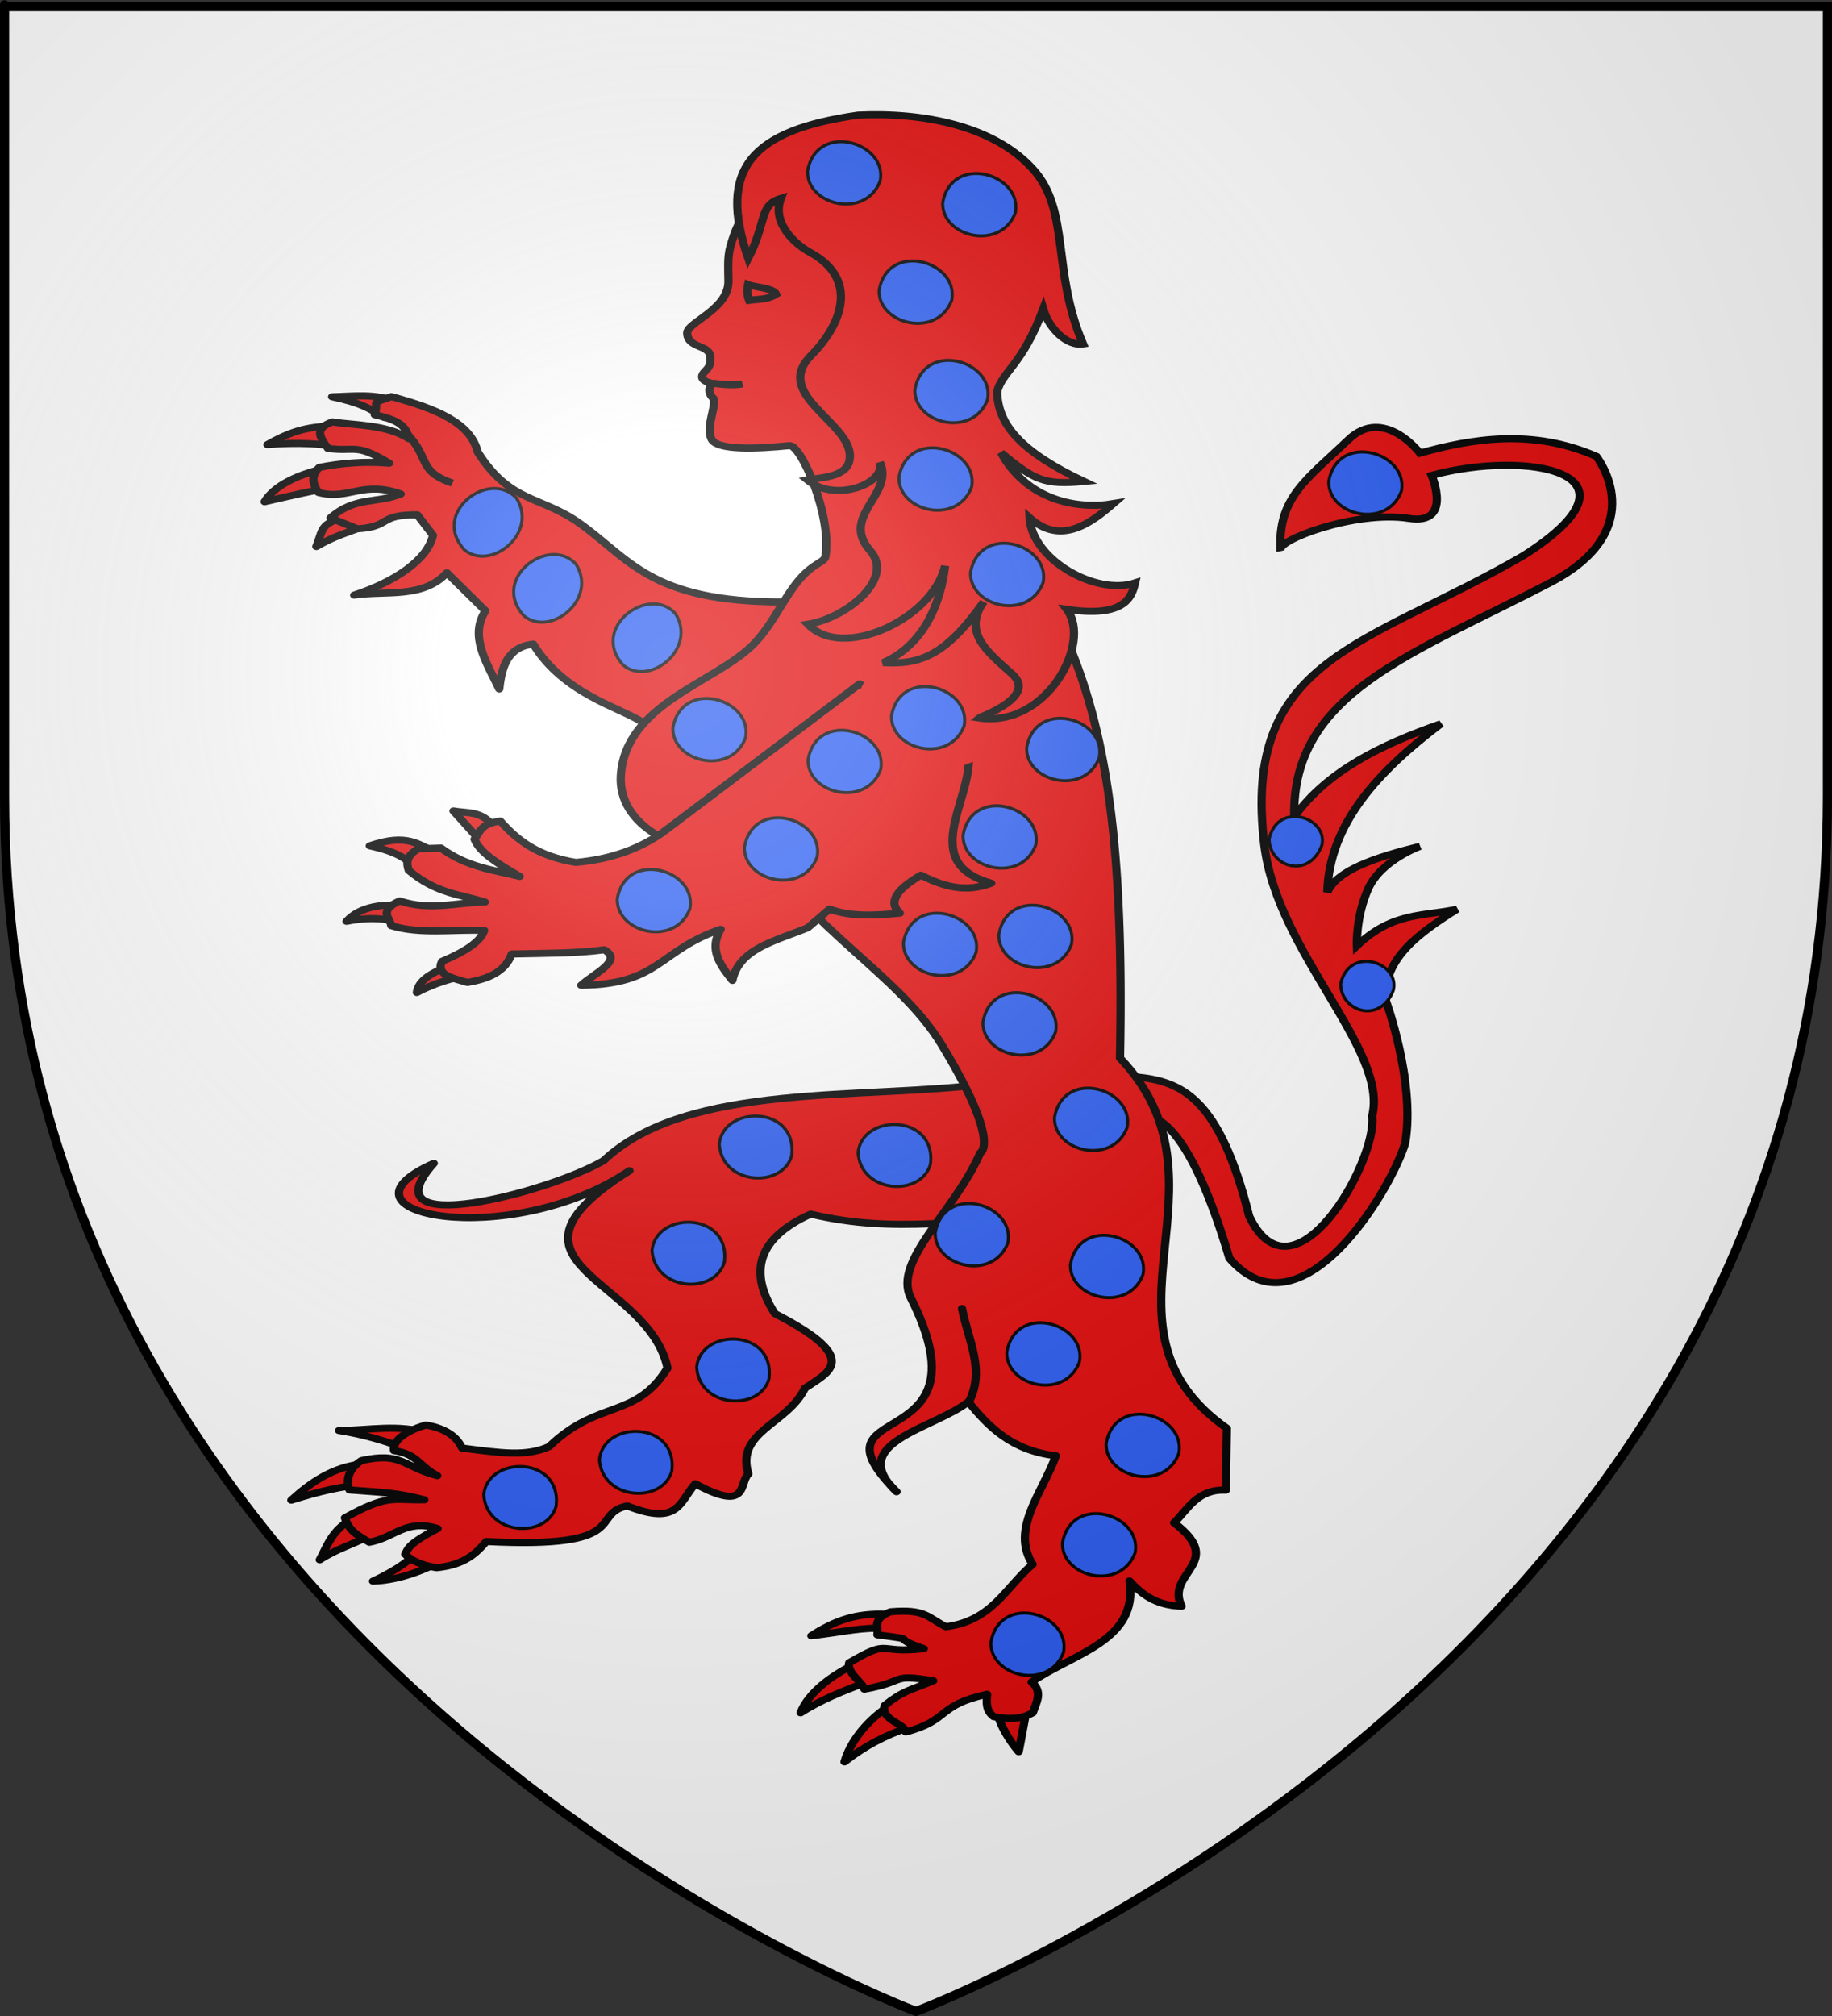
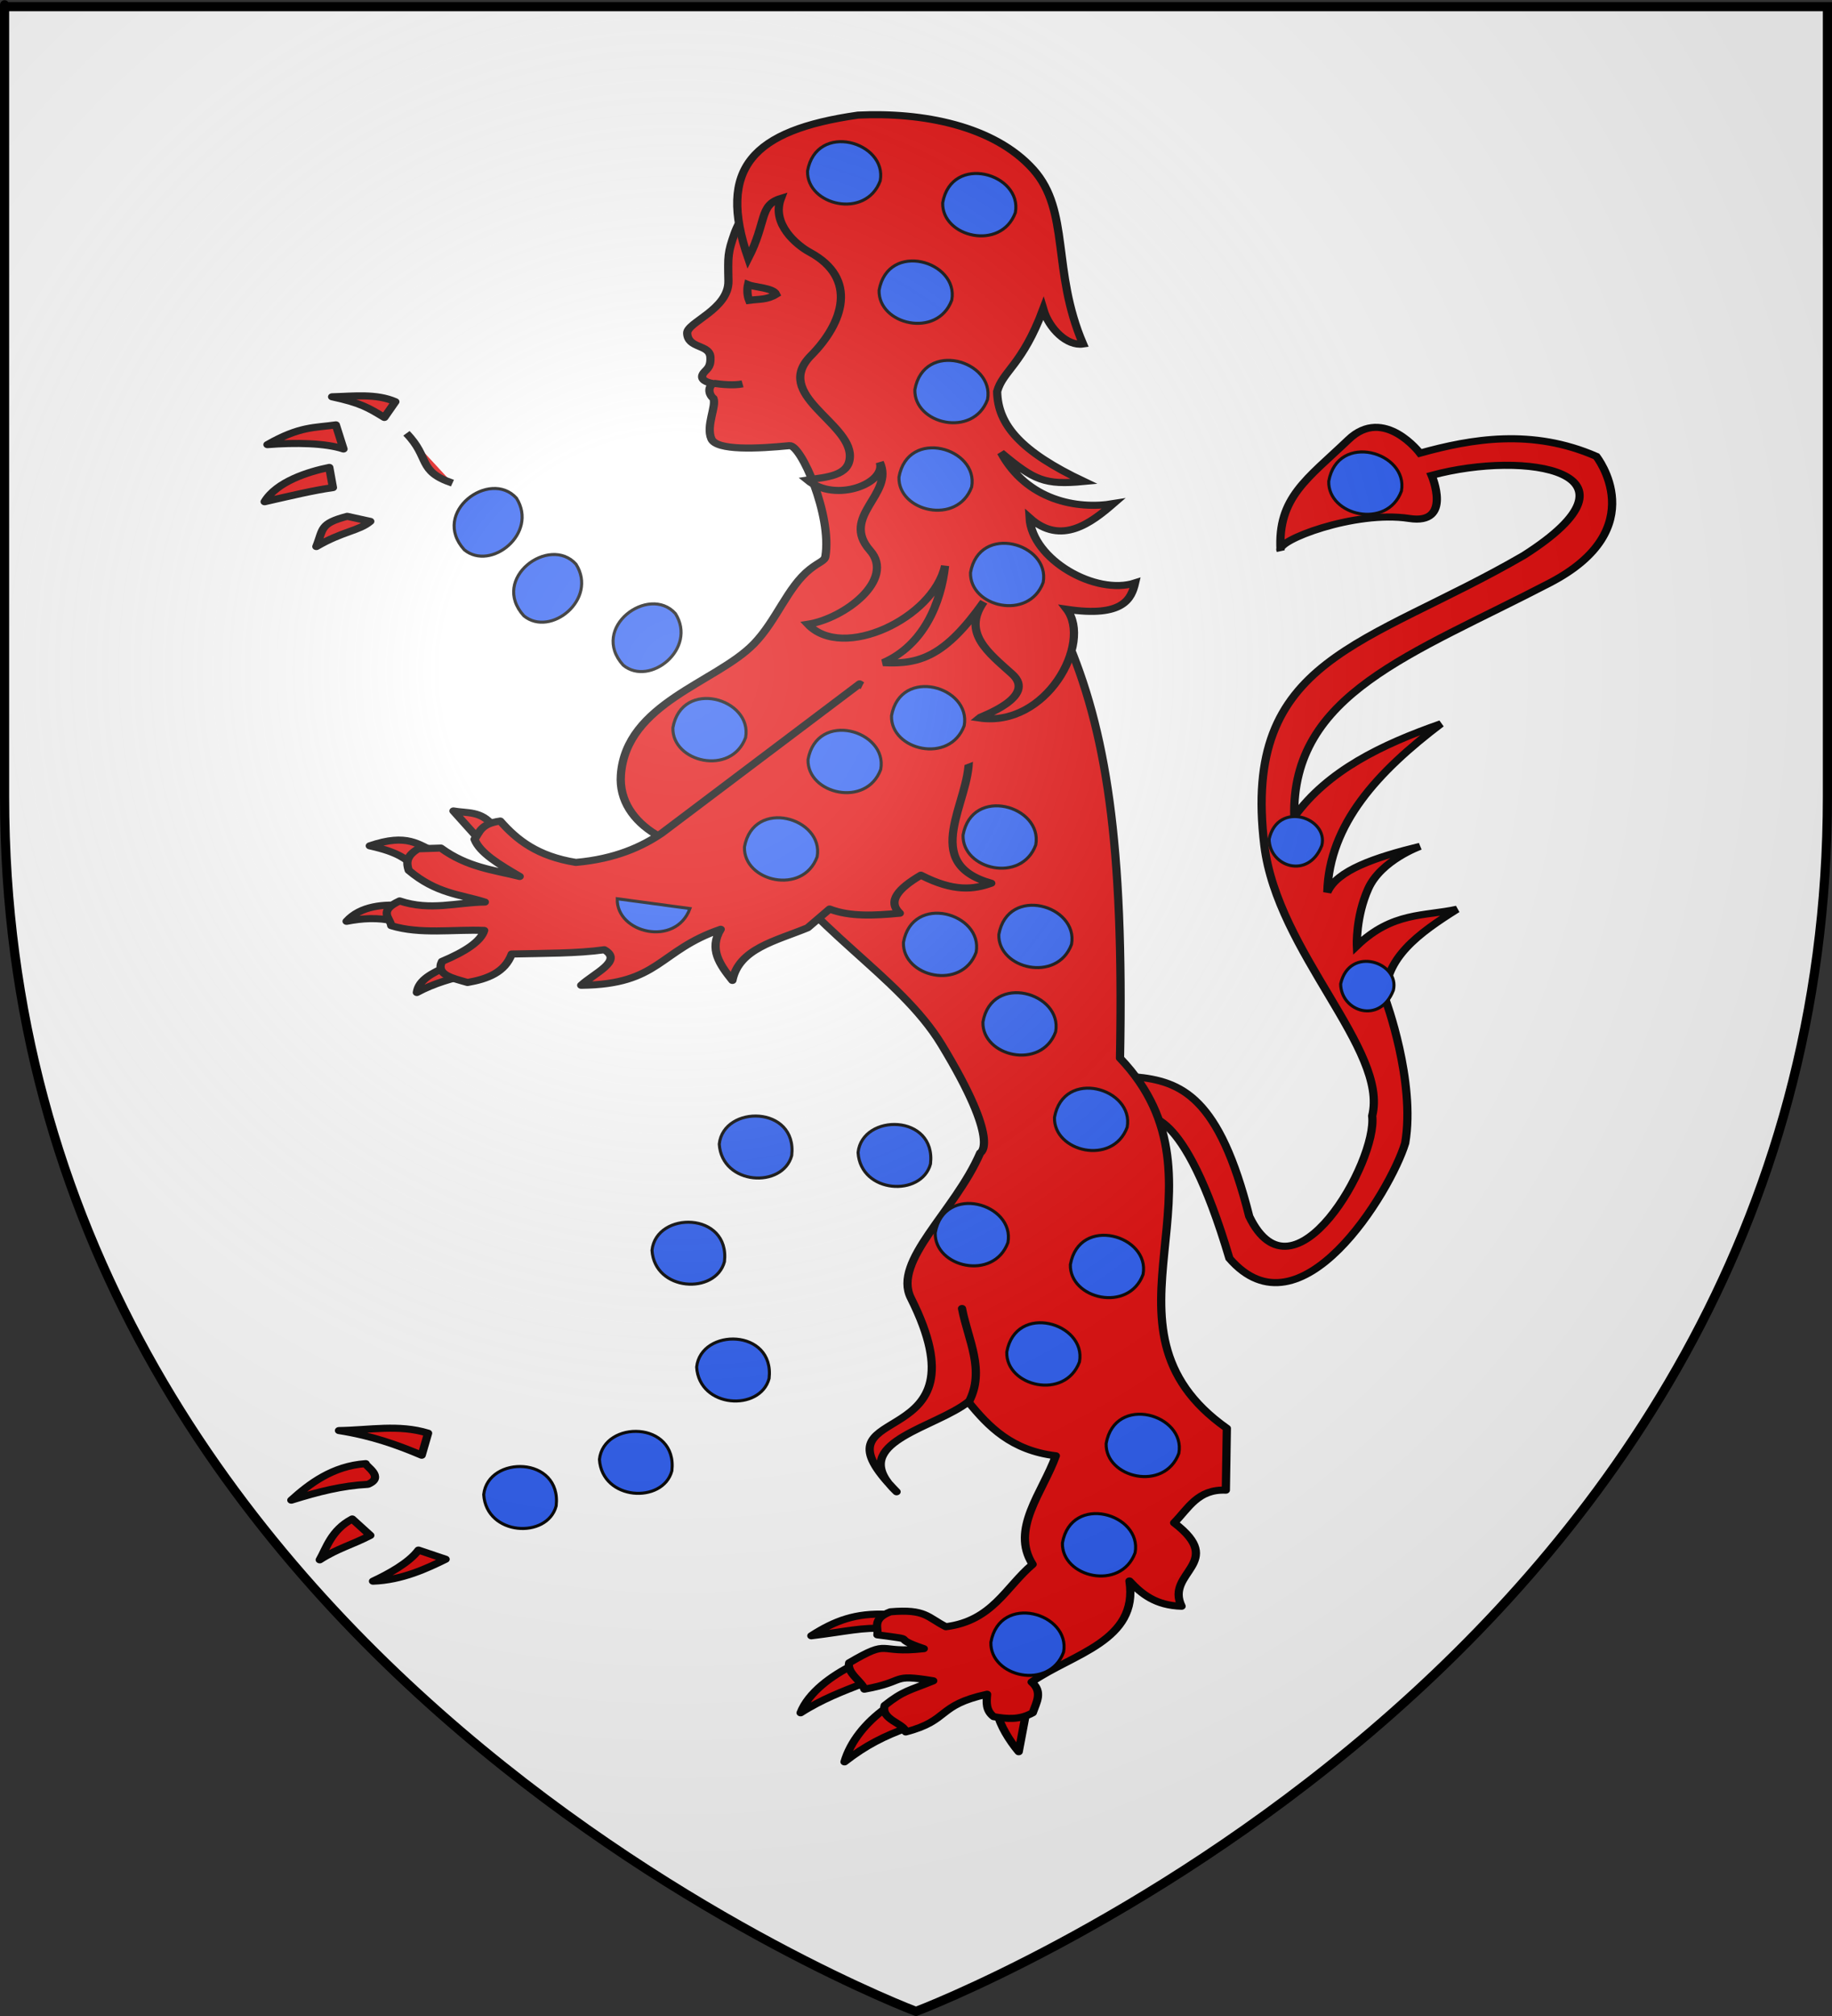
<svg xmlns="http://www.w3.org/2000/svg" xmlns:ns1="http://sodipodi.sourceforge.net/DTD/sodipodi-0.dtd" xmlns:ns2="http://www.inkscape.org/namespaces/inkscape" xmlns:xlink="http://www.w3.org/1999/xlink" height="660" width="600" version="1.0" id="svg2" ns1:version="0.32" ns2:version="0.46" ns1:docname="Blason Hideux le Fort Tirant.svg" ns1:docbase="D:\Mes documents\Renaud-Notre Lapin" ns2:export-filename="/Users/olivier/Desktop/Blason Rouge/Blason_Vide_3D.png" ns2:export-xdpi="144" ns2:export-ydpi="144" ns2:output_extension="org.inkscape.output.svg.inkscape">
  <rect width="100%" height="100%" fill="#333333" stroke="none" />
  <ns1:namedview ns2:window-height="712" ns2:window-width="1024" ns2:pageshadow="2" ns2:pageopacity="0.0" guidetolerance="10.0" gridtolerance="10.0" objecttolerance="10.0" borderopacity="1.0" bordercolor="#666666" pagecolor="#ffffff" id="base" showgrid="false" height="660px" ns2:zoom="0.76818149" ns2:cx="264.79099" ns2:cy="329.99986" ns2:window-x="0" ns2:window-y="22" ns2:current-layer="layer3" showguides="true" ns2:guide-bbox="true" />
  <desc id="desc4">Flag of Canton of Valais (Wallis)</desc>
  <defs id="defs6">
    <ns2:perspective ns1:type="inkscape:persp3d" ns2:vp_x="0 : 330 : 1" ns2:vp_y="0 : 1000 : 0" ns2:vp_z="600 : 330 : 1" ns2:persp3d-origin="300 : 220 : 1" id="perspective35" />
    <linearGradient id="linearGradient2893">
      <stop style="stop-color:white;stop-opacity:0.314;" offset="0" id="stop2895" />
      <stop id="stop2897" offset="0.19" style="stop-color:white;stop-opacity:0.251;" />
      <stop style="stop-color:#6b6b6b;stop-opacity:0.125;" offset="0.6" id="stop2901" />
      <stop style="stop-color:black;stop-opacity:0.125;" offset="1" id="stop2899" />
    </linearGradient>
    <linearGradient id="linearGradient2885">
      <stop id="stop2887" offset="0" style="stop-color:white;stop-opacity:1;" />
      <stop style="stop-color:white;stop-opacity:1;" offset="0.229" id="stop2891" />
      <stop id="stop2889" offset="1" style="stop-color:black;stop-opacity:1;" />
    </linearGradient>
    <linearGradient id="linearGradient2955">
      <stop id="stop2867" offset="0" style="stop-color:#fd0000;stop-opacity:1;" />
      <stop style="stop-color:#e77275;stop-opacity:0.659;" offset="0.5" id="stop2873" />
      <stop style="stop-color:black;stop-opacity:0.323;" offset="1" id="stop2959" />
    </linearGradient>
    <radialGradient ns2:collect="always" xlink:href="#linearGradient2955" id="radialGradient2961" cx="225.524" cy="218.901" fx="225.524" fy="218.901" r="300" gradientTransform="matrix(-4.167939e-4,2.183,-1.884,-3.599562e-4,615.597,-289.121)" gradientUnits="userSpaceOnUse" />
    <polygon id="star" transform="scale(53,53)" points="0,-1 0.588,0.809 -0.951,-0.309 0.951,-0.309 -0.588,0.809 0,-1 " />
    <clipPath id="clip">
      <path d="M 0,-200 L 0,600 L 300,600 L 300,-200 L 0,-200 z " id="path10" />
    </clipPath>
    <radialGradient ns2:collect="always" xlink:href="#linearGradient2955" id="radialGradient1911" gradientUnits="userSpaceOnUse" gradientTransform="matrix(-4.167939e-4,2.183,-1.884,-3.599562e-4,615.597,-289.121)" cx="225.524" cy="218.901" fx="225.524" fy="218.901" r="300" />
    <radialGradient ns2:collect="always" xlink:href="#linearGradient2955" id="radialGradient2865" gradientUnits="userSpaceOnUse" gradientTransform="matrix(0,1.749,-1.593,-1.049767e-7,551.788,-191.29)" cx="225.524" cy="218.901" fx="225.524" fy="218.901" r="300" />
    <radialGradient ns2:collect="always" xlink:href="#linearGradient2955" id="radialGradient2871" gradientUnits="userSpaceOnUse" gradientTransform="matrix(0,1.386,-1.323,-5.741131e-8,-158.082,-109.541)" cx="225.524" cy="218.901" fx="225.524" fy="218.901" r="300" />
    <radialGradient ns2:collect="always" xlink:href="#linearGradient2893" id="radialGradient3163" gradientUnits="userSpaceOnUse" gradientTransform="matrix(1.353,0,0,1.349,-77.629,-85.747)" cx="221.445" cy="226.331" fx="221.445" fy="226.331" r="300" />
    <linearGradient id="linearGradient9507">
      <stop style="stop-color:white;stop-opacity:0.314" offset="0" id="stop9509" />
      <stop style="stop-color:white;stop-opacity:0.251" offset="0.19" id="stop9511" />
      <stop style="stop-color:#6b6b6b;stop-opacity:0.125" offset="0.6" id="stop9513" />
      <stop style="stop-color:black;stop-opacity:0.125" offset="1" id="stop9515" />
    </linearGradient>
    <linearGradient id="linearGradient9517">
      <stop style="stop-color:white;stop-opacity:1" offset="0" id="stop9519" />
      <stop style="stop-color:white;stop-opacity:1" offset="0.229" id="stop9521" />
      <stop style="stop-color:black;stop-opacity:1" offset="1" id="stop9523" />
    </linearGradient>
    <linearGradient id="linearGradient9525">
      <stop style="stop-color:#fd0000;stop-opacity:1" offset="0" id="stop9527" />
      <stop style="stop-color:#e77275;stop-opacity:0.659" offset="0.5" id="stop9529" />
      <stop style="stop-color:black;stop-opacity:0.323" offset="1" id="stop9531" />
    </linearGradient>
    <radialGradient cx="225.524" cy="218.901" r="300" fx="225.524" fy="218.901" id="radialGradient9533" xlink:href="#linearGradient2955" gradientUnits="userSpaceOnUse" gradientTransform="matrix(-4.167939e-4,2.183,-1.884,-3.599562e-4,615.597,-289.121)" />
    <polygon points="0,-1 0.588,0.809 -0.951,-0.309 0.951,-0.309 -0.588,0.809 0,-1 " transform="scale(53,53)" id="polygon9535" />
    <clipPath id="clipPath9537">
      <path d="M 0,-200 L 0,600 L 300,600 L 300,-200 L 0,-200 z " id="path9539" />
    </clipPath>
    <radialGradient cx="225.524" cy="218.901" r="300" fx="225.524" fy="218.901" id="radialGradient9541" xlink:href="#linearGradient2955" gradientUnits="userSpaceOnUse" gradientTransform="matrix(-4.167939e-4,2.183,-1.884,-3.599562e-4,615.597,-289.121)" />
    <radialGradient cx="225.524" cy="218.901" r="300" fx="225.524" fy="218.901" id="radialGradient9543" xlink:href="#linearGradient2955" gradientUnits="userSpaceOnUse" gradientTransform="matrix(0,1.749,-1.593,-1.049767e-7,551.788,-191.29)" />
    <radialGradient cx="225.524" cy="218.901" r="300" fx="225.524" fy="218.901" id="radialGradient9545" xlink:href="#linearGradient2955" gradientUnits="userSpaceOnUse" gradientTransform="matrix(0,1.386,-1.323,-5.741131e-8,-158.082,-109.541)" />
    <radialGradient cx="221.445" cy="226.331" r="300" fx="221.445" fy="226.331" id="radialGradient9547" xlink:href="#linearGradient2893" gradientUnits="userSpaceOnUse" gradientTransform="matrix(1.353,0,0,1.349,-77.629,-85.747)" />
    <radialGradient r="300" fy="226.331" fx="221.445" cy="226.331" cx="221.445" gradientTransform="matrix(1.353,0,0,1.349,-77.629,-85.747)" gradientUnits="userSpaceOnUse" id="radialGradient3567" xlink:href="#linearGradient2893" ns2:collect="always" />
    <radialGradient r="300" fy="218.901" fx="225.524" cy="218.901" cx="225.524" gradientTransform="matrix(0,1.386,-1.323,-5.741131e-8,-158.082,-109.541)" gradientUnits="userSpaceOnUse" id="radialGradient3565" xlink:href="#linearGradient2955" ns2:collect="always" />
    <radialGradient r="300" fy="218.901" fx="225.524" cy="218.901" cx="225.524" gradientTransform="matrix(0,1.749,-1.593,-1.049767e-7,551.788,-191.29)" gradientUnits="userSpaceOnUse" id="radialGradient3563" xlink:href="#linearGradient2955" ns2:collect="always" />
    <radialGradient r="300" fy="218.901" fx="225.524" cy="218.901" cx="225.524" gradientTransform="matrix(-4.167939e-4,2.183,-1.884,-3.599562e-4,615.597,-289.121)" gradientUnits="userSpaceOnUse" id="radialGradient3561" xlink:href="#linearGradient2955" ns2:collect="always" />
    <clipPath id="clipPath3557">
      <path id="path3559" d="M 0,-200 L 0,600 L 300,600 L 300,-200 L 0,-200 z " />
    </clipPath>
    <polygon points="0,-1 0.588,0.809 -0.951,-0.309 0.951,-0.309 -0.588,0.809 0,-1 " transform="scale(53,53)" id="polygon3555" />
    <radialGradient gradientUnits="userSpaceOnUse" gradientTransform="matrix(-4.167939e-4,2.183,-1.884,-3.599562e-4,615.597,-289.121)" r="300" fy="218.901" fx="225.524" cy="218.901" cx="225.524" id="radialGradient3553" xlink:href="#linearGradient2955" ns2:collect="always" />
    <linearGradient id="linearGradient3545">
      <stop style="stop-color:#fd0000;stop-opacity:1;" offset="0" id="stop3547" />
      <stop id="stop3549" offset="0.5" style="stop-color:#e77275;stop-opacity:0.659;" />
      <stop id="stop3551" offset="1" style="stop-color:black;stop-opacity:0.323;" />
    </linearGradient>
    <linearGradient id="linearGradient3537">
      <stop style="stop-color:white;stop-opacity:1;" offset="0" id="stop3539" />
      <stop id="stop3541" offset="0.229" style="stop-color:white;stop-opacity:1;" />
      <stop style="stop-color:black;stop-opacity:1;" offset="1" id="stop3543" />
    </linearGradient>
    <linearGradient id="linearGradient3527">
      <stop id="stop3529" offset="0" style="stop-color:white;stop-opacity:0.314;" />
      <stop style="stop-color:white;stop-opacity:0.251;" offset="0.19" id="stop3531" />
      <stop id="stop3533" offset="0.6" style="stop-color:#6b6b6b;stop-opacity:0.125;" />
      <stop id="stop3535" offset="1" style="stop-color:black;stop-opacity:0.125;" />
    </linearGradient>
    <ns2:perspective id="perspective118" ns2:persp3d-origin="300 : 220 : 1" ns2:vp_z="600 : 330 : 1" ns2:vp_y="0 : 1000 : 0" ns2:vp_x="0 : 330 : 1" ns1:type="inkscape:persp3d" />
    <ns2:perspective id="perspective55" ns2:persp3d-origin="313.53882 : 108.85415 : 1" ns2:vp_z="627.07764 : 163.28122 : 1" ns2:vp_y="0 : 1000 : 0" ns2:vp_x="0 : 163.28122 : 1" ns1:type="inkscape:persp3d" />
    <ns2:perspective id="perspective2689" ns2:persp3d-origin="148.22235 : 140.06827 : 1" ns2:vp_z="296.4447 : 210.1024 : 1" ns2:vp_y="0 : 1000 : 0" ns2:vp_x="0 : 210.1024 : 1" ns1:type="inkscape:persp3d" />
  </defs>
  <g ns2:groupmode="layer" id="layer3" ns2:label="Fond écu" style="display:inline">
    <path id="path2855" style="fill:#ffffff;fill-opacity:1;fill-rule:evenodd;stroke:none;stroke-width:1px;stroke-linecap:butt;stroke-linejoin:miter;stroke-opacity:1" d="M 300,658.5 C 300,658.5 598.5,546.18 598.5,260.728 C 598.5,-24.723 598.5,2.176 598.5,2.176 L 1.5,2.176 L 1.5,260.728 C 1.5,546.18 300,658.5 300,658.5 z " ns1:nodetypes="cccccc" />
    <g id="g2692" transform="matrix(1.501,0,0,1.291,84.795,35.933)" style="fill:#e20909">
      <g style="fill:#e20909;stroke:#000000;stroke-width:2.82;stroke-miterlimit:4;stroke-dasharray:none;stroke-opacity:1" transform="matrix(0.626,0.118,-0.118,0.626,28.994,1.347)" id="g2412">
        <path d="M 325.011,344.379 C 327.553,343.463 339.117,335.946 366.241,394.098 C 396.148,421.712 415.485,357.991 416.912,337.863 C 415.919,313.024 399.624,282.82 399.624,282.82 C 396.067,266.891 406.098,254.844 417.111,243.078 C 406.598,247.991 395.649,248.094 386.112,263.744 C 386.112,263.744 383.529,252.616 385.715,240.694 C 387.901,228.771 400.022,220.823 400.022,220.823 C 385.79,227.945 373.84,235.447 372.203,244.668 C 367.771,217.809 380.365,194.192 398.035,171.543 C 379.634,183.396 363.401,196.984 355.511,217.246 C 345.447,169.253 382.973,146.52 424.264,109.545 C 455.255,81.795 430.623,57.086 430.623,57.086 C 406.947,50.18 387.318,58.137 371.01,67.022 C 371.01,67.022 355.39,50.728 345.973,66.227 C 335.051,84.201 326.316,93.314 331.268,113.917 C 328.714,110.512 353.294,93.408 372.203,93.251 C 387.425,93.125 376.574,74.97 376.574,74.97 C 406.481,58.954 451.453,59.431 413.534,100.405 C 367.327,146.095 325.877,157.988 347.562,230.361 C 359.879,271.466 404.467,302.447 403.797,329.318 C 408.964,346.68 391.637,409.788 369.818,376.413 C 350.935,331.681 337.128,327.713 320.809,329.103 L 325.011,344.379 z" style="fill:#e20909;fill-opacity:1;fill-rule:evenodd;stroke:#000000;stroke-width:2.82;stroke-linecap:butt;stroke-linejoin:miter;stroke-miterlimit:4;stroke-dasharray:none;stroke-opacity:1;display:inline" id="path2414" ns1:nodetypes="ccccccsccccsccscsccscccc" />
      </g>
      <path id="path2416" style="fill:#e20909;fill-opacity:1;fill-rule:evenodd;stroke:#000000;stroke-width:1.796;stroke-linecap:round;stroke-linejoin:round;stroke-miterlimit:4;stroke-dasharray:none;stroke-opacity:1" d="M 15.357,90.698 C 10.802,91.769 3.855,94.296 1.25,99.4 C 7.216,97.825 11.945,96.498 16.152,95.82 L 15.357,90.698 z" />
      <path id="path2418" style="fill:#e20909;fill-opacity:1;fill-rule:evenodd;stroke:#000000;stroke-width:1.796;stroke-linecap:round;stroke-linejoin:round;stroke-miterlimit:4;stroke-dasharray:none;stroke-opacity:1" d="M 16.79,79.906 C 12.17,80.692 8.976,80.181 1.863,84.921 C 8.027,84.354 14.528,84.519 18.459,86.026 L 16.79,79.906 z" />
      <path id="path2420" style="fill:#e20909;fill-opacity:1;fill-rule:evenodd;stroke:#000000;stroke-width:1.796;stroke-linecap:round;stroke-linejoin:round;stroke-miterlimit:4;stroke-dasharray:none;stroke-opacity:1" d="M 29.77,74.037 C 25.578,71.909 20.705,72.647 15.974,72.789 C 22.296,74.371 23.967,75.636 27.373,78.026 L 29.77,74.037 z" />
      <path id="path2422" style="fill:#e20909;fill-opacity:1;fill-rule:evenodd;stroke:#000000;stroke-width:1.796;stroke-linecap:round;stroke-linejoin:round;stroke-miterlimit:4;stroke-dasharray:none;stroke-opacity:1" d="M 19.273,103.099 C 13.227,104.944 14.092,106.257 12.532,110.765 C 18.309,106.848 21.85,106.808 24.302,104.38 L 19.273,103.099 z" />
-       <path id="path2424" style="fill:#e20909;fill-rule:evenodd;stroke:#000000;stroke-width:1.796;stroke-linecap:round;stroke-linejoin:round;stroke-miterlimit:4;stroke-dasharray:none;stroke-opacity:1" d="M 47.755,86.817 C 54.716,99.702 61.508,97.908 69.878,104.788 C 80.8,113.764 85.392,124.822 114.185,124.822 L 106.302,168.078 L 83.522,155.207 C 78.909,151.646 66.466,148.126 59.867,135.507 C 54.262,136.237 52.966,141.185 52.445,146.892 C 49.717,140.237 45.839,133.55 49.434,127.075 L 41.021,117.425 C 35.753,124.046 27.748,121.88 20.791,123.08 C 29.736,119.665 36.836,114.069 37.982,107.9 L 34.552,102.705 C 25.832,102.696 29.024,105.715 21.501,106.267 L 15.616,103.508 C 21.016,97.964 25.695,99.945 30.934,97.438 C 22.639,93.953 19.659,99.074 13.006,97.071 C 11.457,94.459 11.535,92.589 13.181,90.694 C 17.779,89.626 23.237,89.064 28.421,89.635 C 21.087,84.386 21.06,86.829 15.067,85.886 C 13.122,82.769 12.104,80.842 16.054,79.151 C 20.008,79.984 27.942,79.707 32.732,83.43 C 32.102,79.815 30.013,78.625 25.278,77.337 C 26.213,73.335 24.07,74.791 28.914,72.746 C 38.662,75.829 46.14,79.303 47.755,86.817 z" />
      <path id="path2426" style="fill:#e20909;fill-opacity:1;fill-rule:evenodd;stroke:#000000;stroke-width:1.796;stroke-linecap:round;stroke-linejoin:round;stroke-miterlimit:4;stroke-dasharray:none;stroke-opacity:1" d="M 34.81,365.248 C 32.731,368.508 28.185,371.349 24.899,373.134 C 31.246,372.886 36.756,369.842 40.737,367.568 L 34.81,365.248 z" />
      <path id="path2428" style="fill:#e20909;fill-opacity:1;fill-rule:evenodd;stroke:#000000;stroke-width:1.796;stroke-linecap:round;stroke-linejoin:round;stroke-miterlimit:4;stroke-dasharray:none;stroke-opacity:1" d="M 20.36,357.36 C 15.764,360.185 14.735,364.801 13.271,367.717 C 17.161,364.806 20.341,363.928 24.307,361.52 L 20.36,357.36 z" />
      <path id="path2430" style="fill:#e20909;fill-opacity:1;fill-rule:evenodd;stroke:#000000;stroke-width:1.796;stroke-linecap:round;stroke-linejoin:round;stroke-miterlimit:4;stroke-dasharray:none;stroke-opacity:1" d="M 23.296,343.329 C 16.114,343.905 11.006,348.437 7.073,352.588 C 12.995,350.44 18.171,348.919 23.783,348.574 C 27.618,346.733 23.119,343.841 23.296,343.329 z" />
      <path id="path2432" style="fill:#e20909;fill-opacity:1;fill-rule:evenodd;stroke:#000000;stroke-width:1.796;stroke-linecap:round;stroke-linejoin:round;stroke-miterlimit:4;stroke-dasharray:none;stroke-opacity:1" d="M 36.915,335.599 C 30.467,333.295 24.21,334.833 17.472,334.939 C 24.622,336.246 30.249,338.597 35.518,341.195 L 36.915,335.599 z" />
-       <path id="path2434" style="fill:#e20909;fill-rule:evenodd;stroke:#000000;stroke-width:1.796;stroke-linecap:round;stroke-linejoin:round;stroke-miterlimit:4;stroke-dasharray:none;stroke-opacity:1" d="M 159.461,246.934 C 132.276,251.183 93.529,246.308 75.217,266.481 C 63.354,274.585 23.015,286.751 38.157,267.171 C 13.453,279.984 54.593,289.53 80.86,269.042 C 48.219,292.825 85.031,296.158 89.153,319.095 C 82.159,332.197 74.097,326.893 63.323,339.003 C 58.364,341.582 52.939,340.669 44.332,339.38 C 42.908,335.796 39.77,334.174 36.42,333.533 C 32.968,334.675 28.986,337.193 29.489,340.034 C 34.736,340.987 34.659,343.739 38.924,346.382 C 31.315,344.058 31.257,340.286 22.384,342.55 C 18.919,345.092 19.182,348.493 19.761,350 C 27.322,350.688 29.892,350.64 36.086,352.494 C 29.049,352.618 28.138,351.03 18.769,357.073 C 19.587,360.163 21.23,361.365 24.11,363.267 C 29.762,362.046 31.969,357.296 38.986,359.779 C 32.425,363.795 32.602,364.85 31.928,366.279 C 33.189,367.875 35.347,369.076 38.773,369.72 C 44.932,368.986 47.363,366.082 49.621,363.078 C 81.812,364.958 71.964,356.17 80.358,354.043 C 91.525,359.139 91.614,353.309 95.212,348.439 C 107.007,355.824 104.686,348.286 106.799,345.927 C 103.947,335.144 115.338,333.393 119.129,324.213 C 124.262,320.134 131.794,316.785 112.582,305.283 C 106.618,294.445 109.051,285.982 120.4,280.041 C 139.186,285.269 154.112,280.939 170.968,281.388 L 159.461,246.934 z" />
      <path id="path2438" style="fill:#e20909;fill-opacity:1;fill-rule:evenodd;stroke:#000000;stroke-width:1.796;stroke-linecap:round;stroke-linejoin:round;stroke-miterlimit:4;stroke-dasharray:none;stroke-opacity:1" d="M 137.037,381.531 C 130.225,381.156 125.649,383.146 120.539,386.983 C 128.39,385.864 131.531,384.786 136.88,385.147 L 137.037,381.531 z" />
      <path id="path2440" style="fill:#e20909;fill-opacity:1;fill-rule:evenodd;stroke:#000000;stroke-width:1.796;stroke-linecap:round;stroke-linejoin:round;stroke-miterlimit:4;stroke-dasharray:none;stroke-opacity:1" d="M 129.602,394.419 C 125.086,397.023 119.923,401.276 118.194,406.512 C 122.803,403.078 127.563,400.979 131.851,399.051 L 129.602,394.419 z" />
      <path id="path2442" style="fill:#e20909;fill-opacity:1;fill-rule:evenodd;stroke:#000000;stroke-width:1.796;stroke-linecap:round;stroke-linejoin:round;stroke-miterlimit:4;stroke-dasharray:none;stroke-opacity:1" d="M 136.757,405.336 C 132.351,409.045 129.056,413.822 127.775,418.955 C 132.42,414.729 136.512,412.387 141.612,410.237 L 136.757,405.336 z" />
      <path id="path2444" style="fill:#e20909;fill-opacity:1;fill-rule:evenodd;stroke:#000000;stroke-width:1.796;stroke-linecap:round;stroke-linejoin:round;stroke-miterlimit:4;stroke-dasharray:none;stroke-opacity:1" d="M 161.192,406.734 C 161.649,409.566 163.774,413.607 165.786,416.381 L 167.449,406.154 L 161.192,406.734 z" />
      <path id="path2446" d="M 136.574,6.96 C 115.432,7.365 105.63,25.27 103.793,31.335 C 102.286,36.31 102.341,37.086 102.449,43.398 C 102.573,50.62 93.341,53.907 93.449,56.679 C 93.604,60.637 98.328,59.434 98.512,62.71 C 98.682,65.751 97.359,65.845 96.824,67.148 C 96.289,68.451 97.685,69.161 99.106,69.429 C 97.73,70.53 98.351,72.515 99.168,73.179 C 99.887,75.175 97.483,80.119 98.731,83.46 C 99.864,86.497 108.888,85.966 115.762,85.179 C 118.308,84.887 125.07,102.945 123.606,113.242 C 123.432,114.459 122.363,114.565 120.231,116.523 C 115.372,120.985 112.975,129.492 108.012,135.429 C 99.806,145.244 80.093,150.413 78.981,168.71 C 78.198,181.581 91.667,189.651 104.481,187.835 L 108.106,185.179 C 120.128,207.976 139.72,219.399 148.949,237.054 C 162.093,262.197 157.387,264.523 157.387,264.523 C 151.898,279.351 138.185,291.89 142.262,301.335 C 159.487,341.248 121.159,327.16 137.356,348.242 C 130.24,337.566 147.658,334.127 154.793,327.648 C 159.273,334.039 164.231,339.988 173.887,341.335 C 171.047,350.563 163.905,359.929 168.824,368.867 C 162.978,374.588 160.064,383.197 149.887,384.679 C 145.854,382.317 145.493,380.129 137.793,380.898 C 133.639,382.718 135.23,385.066 134.949,386.742 C 144.933,388.263 136.975,387.085 145.074,390.242 C 134.566,391.64 138.095,387.5 128.793,393.835 C 128.195,396.396 131.639,398.603 132.106,400.523 C 141.636,398.546 137.535,396.55 147.137,398.398 C 141.93,400.886 140.665,400.836 136.543,404.648 C 135.573,408.257 140.916,409.212 141.137,411.367 C 150.822,408.439 147.802,404.623 158.887,401.804 C 158.746,403.845 158.569,405.9 160.324,407.492 C 163.261,408.091 166.01,408.344 168.856,406.492 C 169.632,403.857 171.101,401.222 168.606,398.71 C 177.549,391.507 191.984,388.326 189.949,373.085 C 192.621,376.429 195.694,379.3 201.324,379.492 C 197.677,370.812 211.237,368.59 199.699,358.335 C 202.784,354.727 204.838,349.745 210.981,350.054 L 211.199,334.367 C 179.644,308.505 214.129,272.461 187.887,240.492 C 188.799,185.953 184.844,157.184 176.012,133.585 C 173.738,124.348 170.572,112.508 162.793,106.617 C 153.621,95.765 143.391,78.352 146.762,69.085 C 150.436,58.984 167,58.598 168.106,37.179 C 168.98,20.245 153.476,7.473 138.637,6.96 C 137.931,6.936 137.256,6.947 136.574,6.96 z M 137.574,348.523 C 138.012,349.149 138.526,349.783 139.137,350.46 C 138.56,349.78 138.057,349.142 137.574,348.523 z" style="fill:#e20909;fill-rule:evenodd;stroke:#000000;stroke-width:1.796;stroke-linecap:round;stroke-linejoin:round;stroke-miterlimit:4;stroke-dasharray:none;stroke-opacity:1" />
      <path id="path2448" style="fill:#e20909;fill-opacity:1;fill-rule:evenodd;stroke:#000000;stroke-width:1.796;stroke-linecap:round;stroke-linejoin:round;stroke-miterlimit:4;stroke-dasharray:none;stroke-opacity:1" d="M 51.056,181.575 C 48.5,177.711 45.394,178.439 42.45,177.813 L 48.091,185.116 L 51.056,181.575 z" />
      <path id="path2450" style="fill:#e20909;fill-opacity:1;fill-rule:evenodd;stroke:#000000;stroke-width:1.796;stroke-linecap:round;stroke-linejoin:round;stroke-miterlimit:4;stroke-dasharray:none;stroke-opacity:1" d="M 38.715,188.407 C 34.764,186.387 32.466,183.371 24.197,186.662 C 30.515,188.277 32.291,190.062 34.75,192.802 L 38.715,188.407 z" />
      <path id="path2452" style="fill:#e20909;fill-opacity:1;fill-rule:evenodd;stroke:#000000;stroke-width:1.796;stroke-linecap:round;stroke-linejoin:round;stroke-miterlimit:4;stroke-dasharray:none;stroke-opacity:1" d="M 31.992,201.889 C 27.314,201.292 22.107,201.899 19.13,205.8 C 22.542,205.031 25.974,204.777 29.451,205.741 L 31.992,201.889 z" />
      <path id="path2454" style="fill:#e20909;fill-opacity:1;fill-rule:evenodd;stroke:#000000;stroke-width:1.796;stroke-linecap:round;stroke-linejoin:round;stroke-miterlimit:4;stroke-dasharray:none;stroke-opacity:1" d="M 41.03,217.234 C 37.902,218.893 34.839,220.589 34.463,223.85 C 38.124,221.551 42.214,220.175 46.471,219.155 L 41.03,217.234 z" />
      <path id="path2456" style="fill:#e20909;fill-rule:evenodd;stroke:#000000;stroke-width:1.796;stroke-linecap:round;stroke-linejoin:round;stroke-miterlimit:4;stroke-dasharray:none;stroke-opacity:1" d="M 52.663,180.372 C 48.388,181.063 48.172,183.186 47.054,184.992 C 48.195,188.5 52.561,191.461 56.904,194.425 C 51.198,192.765 45.532,192.152 39.704,187.226 L 34.755,187.411 C 31.999,189.311 32.199,191.1 32.688,192.879 C 38.765,198.838 43.876,198.929 49.3,200.917 C 43.138,200.986 37.456,203.242 30.706,200.631 C 25.924,203.21 28.642,204.913 28.875,206.906 C 35.239,209.167 42.376,207.799 49.156,208.11 C 48.453,210.874 45.063,213.474 39.951,215.968 C 38.517,219.344 42.251,220.216 45.519,221.314 C 49.889,220.429 53.662,218.759 55.16,214.093 C 62.118,213.898 69.454,213.981 75.355,213.012 C 79.578,215.795 73.114,218.977 70.323,222.021 C 87.472,221.83 87.125,213.257 100.765,207.817 C 98.128,212.827 100.592,216.834 103.314,220.79 C 104.729,212.729 112.756,210.779 119.747,207.435 L 124.525,202.683 C 129.004,204.696 134.379,204.339 139.844,203.744 C 137.046,200.691 139.568,197.438 144.44,194.098 C 151.714,198.427 156.004,197.705 159.796,196.139 C 143.958,191.044 155.317,175.385 154.891,164.304 L 131.066,145.591 L 87.88,183.468 C 83.702,186.789 77.828,189.986 69.16,190.864 C 60.764,189.302 56.269,185.133 52.663,180.372 z" />
      <path id="path2475" style="fill:#e20909;fill-rule:evenodd;stroke:#000000;stroke-width:1.796;stroke-linecap:round;stroke-linejoin:round;stroke-miterlimit:4;stroke-dasharray:none;stroke-opacity:1" d="M 154.885,327.73 C 158.564,319.661 154.697,311.874 153.415,303.99" />
      <path id="path2477" style="fill:#e20909;fill-rule:evenodd;stroke:#000000;stroke-width:1.796;stroke-linecap:butt;stroke-linejoin:miter;stroke-miterlimit:4;stroke-dasharray:none;stroke-opacity:1" d="M 32.191,82.049 C 37.438,88.3 34.52,91.644 42.231,94.679" />
      <g style="fill:#e20909;stroke:#000000;stroke-width:5.933;stroke-miterlimit:4;stroke-dasharray:none;stroke-opacity:1" transform="matrix(0.302,1.6196303e-2,-1.6196303e-2,0.302,205.25,-14.403)" id="g2501">
        <path style="fill:#e20909;fill-rule:evenodd;stroke:#000000;stroke-width:5.933;stroke-linecap:butt;stroke-linejoin:miter;stroke-miterlimit:4;stroke-dasharray:none;stroke-opacity:1" d="M -335.203,295.376 C -328.691,296.107 -320.291,296.481 -314.389,294.716" id="path2497" ns1:nodetypes="cc" />
        <path style="fill:#e20909;fill-rule:evenodd;stroke:#000000;stroke-width:5.933;stroke-linecap:butt;stroke-linejoin:miter;stroke-miterlimit:4;stroke-dasharray:none;stroke-opacity:1" d="M -314.901,211.417 C -309.979,213.459 -296.56,213.049 -294.175,218.396 C -300.604,223.616 -306.294,222.964 -313.42,224.529 C -314.964,220.759 -315.482,215.43 -314.901,211.417 z" id="path2499" ns1:nodetypes="cccc" />
      </g>
      <path ns1:nodetypes="ccsssccsccccsccccccccccscc" id="path3279" d="M 106.768,37.681 C 110.864,28.374 109.101,24.183 113.896,22.48 C 111.778,28.929 117.318,34.321 120.198,36.133 C 130.776,42.788 127.522,54.057 120.454,62.359 C 112.064,72.215 128.999,79.2 128.948,87.837 C 128.916,92.979 123.653,93.139 119.667,93.888 C 125.923,99.87 136.96,94.594 135.47,89.387 C 138.761,97.528 126.708,103.004 133.345,111.752 C 138.931,119.115 127.824,129.015 119.783,130.475 C 127.388,139.892 147.204,128.869 149.714,115.645 C 148.827,124.983 145.084,135.774 136.208,140.209 C 144.229,140.721 149.749,138.57 158.165,124.778 C 153.293,132.69 159.359,137.827 164.369,143.113 C 169.898,148.947 157.449,153.891 157.121,154.229 C 171.835,156.813 181.875,135.159 176.269,126.678 C 188.688,128.825 190.381,123.926 191.177,119.99 C 182.53,123.246 168.675,114.023 168.156,103.482 C 175.042,110.614 181.583,104.775 186.431,99.886 C 178.465,101.425 167.555,99.033 161.93,86.957 C 169.192,93.987 171.431,95.209 180.015,94.26 C 166.222,86.675 161.205,79.888 161.083,71.43 C 162.33,66.195 166.543,64.819 171.137,50.555 C 172.409,55.57 176.391,60.016 179.824,59.399 C 172.927,40.776 177.066,25.66 168.937,15.112 C 160.366,3.99 144.702,0.574 130.729,1.357 C 107.628,5.188 99.936,14.822 106.768,37.681 z" style="fill:#e20909;fill-opacity:1;fill-rule:evenodd;stroke:#000000;stroke-width:1.796;stroke-linecap:butt;stroke-linejoin:miter;stroke-miterlimit:4;stroke-dasharray:none;stroke-opacity:1" />
      <path id="path3283" d="M 132.746,144.027 C 131.508,145.849 130.062,149.583 130.062,153.422 C 130.062,156.495 128.215,159.467 127.378,162.817 C 126.258,167.297 125.26,167.977 126.707,170.869 C 128.16,173.776 132.602,174.225 135.43,174.225 C 138.318,174.225 141.061,172.817 143.483,172.211 C 145.521,171.702 147.799,169.047 149.522,168.185 C 152.142,166.875 154.88,165.842 156.904,164.83 C 160.174,163.195 163.057,164.272 159.588,160.804 C 157.319,158.534 154.277,158.177 152.207,156.106 C 149.881,153.78 146.475,151.227 144.154,150.067 C 142.198,149.089 139.617,146.871 138.115,145.369 C 137.25,144.505 133.209,144.12 132.746,144.027 z" style="fill:#e20909;fill-opacity:1;fill-rule:evenodd;stroke:none;stroke-width:2.5;stroke-linecap:butt;stroke-linejoin:miter;stroke-miterlimit:4;stroke-dasharray:none;stroke-opacity:1" />
    </g>
    <path style="fill:#2b5df2;fill-rule:evenodd;stroke:#000000;stroke-width:1px;stroke-linecap:butt;stroke-linejoin:miter;stroke-opacity:1" d="M 308.738,66.39 C 308.405,77.654 327.869,82.308 332.544,69.599 C 334.899,56.834 311.65,50.106 308.738,66.39 z" id="path2723" ns1:nodetypes="ccc" />
    <use x="0" y="0" xlink:href="#path2723" id="use2725" transform="translate(-44.26,-10.414)" width="600" height="660" />
    <use x="0" y="0" xlink:href="#use2725" id="use2727" transform="translate(23.432,39.053)" width="600" height="660" />
    <use x="0" y="0" xlink:href="#use2727" id="use2729" transform="translate(11.716,32.544)" width="600" height="660" />
    <use x="0" y="0" xlink:href="#use2729" id="use2731" transform="translate(-5.207,28.639)" width="600" height="660" />
    <use x="0" y="0" xlink:href="#use2731" id="use2733" transform="translate(23.432,31.243)" width="600" height="660" />
-     <path style="fill:#2b5df2;fill-rule:evenodd;stroke:#000000;stroke-width:1px;stroke-linecap:butt;stroke-linejoin:miter;stroke-opacity:1;display:inline" d="M 336.24,244.769 C 335.907,256.032 355.372,260.686 360.047,247.977 C 362.402,235.212 339.152,228.484 336.24,244.769 z" id="path2735" ns1:nodetypes="ccc" />
    <use style="display:inline" x="0" y="0" xlink:href="#path2723" id="use2737" transform="translate(-16.758,167.964)" width="600" height="660" />
    <use style="display:inline" x="0" y="0" xlink:href="#use2725" id="use2739" transform="translate(50.934,217.431)" width="600" height="660" />
    <use style="display:inline" x="0" y="0" xlink:href="#use2727" id="use2741" transform="translate(39.218,210.923)" width="600" height="660" />
    <use style="display:inline" x="0" y="0" xlink:href="#use2729" id="use2743" transform="translate(22.295,207.017)" width="600" height="660" />
    <use style="display:inline" x="0" y="0" xlink:href="#use2731" id="use2745" transform="translate(50.934,209.621)" width="600" height="660" />
    <path style="fill:#2b5df2;fill-rule:evenodd;stroke:#000000;stroke-width:1px;stroke-linecap:butt;stroke-linejoin:miter;stroke-opacity:1;display:inline" d="M 264.643,248.674 C 264.309,259.938 283.774,264.591 288.449,251.882 C 290.804,239.118 267.555,232.389 264.643,248.674 z" id="path2747" ns1:nodetypes="ccc" />
    <use style="display:inline" x="0" y="0" xlink:href="#path2723" id="use2749" transform="translate(-88.356,171.869)" width="600" height="660" />
    <use style="display:inline" x="0" y="0" xlink:href="#use2725" id="use2751" transform="translate(-20.663,221.337)" width="600" height="660" />
    <use style="display:inline" x="0" y="0" xlink:href="#use2727" id="use2753" transform="matrix(0.611,-0.792,0.792,0.611,-99.109,349.957)" width="600" height="660" />
    <use style="display:inline" x="0" y="0" xlink:href="#use2729" id="use2755" transform="matrix(0.611,-0.792,0.792,0.611,-112.542,360.966)" width="600" height="660" />
    <use style="display:inline" x="0" y="0" xlink:href="#use2731" id="use2757" transform="matrix(0.611,-0.792,0.792,0.611,-99.488,355.509)" width="600" height="660" />
    <path style="fill:#2b5df2;fill-rule:evenodd;stroke:#000000;stroke-width:1px;stroke-linecap:butt;stroke-linejoin:miter;stroke-opacity:1;display:inline" d="M 259.296,378.29 C 256.391,389.178 236.409,388.065 235.567,374.55 C 236.965,361.646 261.167,361.854 259.296,378.29 z" id="path2759" ns1:nodetypes="ccc" />
    <use style="display:inline" x="0" y="0" xlink:href="#path2723" id="use2761" transform="matrix(-0.958,-0.286,-0.286,0.958,619.509,405.74)" width="600" height="660" />
    <use style="display:inline" x="0" y="0" xlink:href="#use2725" id="use2763" transform="matrix(-0.958,-0.286,-0.286,0.958,506.643,435.063)" width="600" height="660" />
    <use style="display:inline" x="0" y="0" xlink:href="#use2727" id="use2765" transform="matrix(-0.958,-0.286,-0.286,0.958,554.88,442.595)" width="600" height="660" />
    <use style="display:inline" x="0" y="0" xlink:href="#use2729" id="use2767" transform="matrix(-0.958,-0.286,-0.286,0.958,543.574,444.998)" width="600" height="660" />
    <use style="display:inline" x="0" y="0" xlink:href="#use2731" id="use2769" transform="matrix(-0.958,-0.286,-0.286,0.958,508.879,427.58)" width="600" height="660" />
    <path style="fill:#2b5df2;fill-rule:evenodd;stroke:#000000;stroke-width:1px;stroke-linecap:butt;stroke-linejoin:miter;stroke-opacity:1;display:inline" d="M 350.56,413.999 C 350.226,425.263 369.691,429.916 374.366,417.208 C 376.721,404.443 353.472,397.715 350.56,413.999 z" id="path2771" ns1:nodetypes="ccc" />
    <use style="display:inline" x="0" y="0" xlink:href="#path2723" id="use2773" transform="translate(-2.438,337.195)" width="600" height="660" />
    <use style="display:inline" x="0" y="0" xlink:href="#use2725" id="use2775" transform="translate(65.254,386.662)" width="600" height="660" />
    <use style="display:inline" x="0" y="0" xlink:href="#use2727" id="use2777" transform="translate(74.366,377.55)" width="600" height="660" />
    <use style="display:inline" x="0" y="0" xlink:href="#use2729" id="use2779" transform="translate(48.331,377.55)" width="600" height="660" />
    <use style="display:inline" x="0" y="0" xlink:href="#use2731" id="use2781" transform="translate(30.106,381.455)" width="600" height="660" />
-     <path style="fill:#2b5df2;fill-rule:evenodd;stroke:#000000;stroke-width:1px;stroke-linecap:butt;stroke-linejoin:miter;stroke-opacity:1;display:inline" d="M 202.157,294.236 C 201.824,305.5 221.289,310.153 225.964,297.444 C 228.319,284.68 205.069,277.951 202.157,294.236 z" id="path2783" ns1:nodetypes="ccc" />
+     <path style="fill:#2b5df2;fill-rule:evenodd;stroke:#000000;stroke-width:1px;stroke-linecap:butt;stroke-linejoin:miter;stroke-opacity:1;display:inline" d="M 202.157,294.236 C 201.824,305.5 221.289,310.153 225.964,297.444 z" id="path2783" ns1:nodetypes="ccc" />
    <use style="display:inline" x="0" y="0" xlink:href="#path2723" id="use2785" transform="translate(-12.853,242.165)" width="600" height="660" />
    <use style="display:inline" x="0" y="0" xlink:href="#use2725" id="use2787" transform="translate(170.698,101.573)" width="600" height="660" />
    <path ns1:nodetypes="ccc" id="use2789" d="M 415.649,274.709 C 415.773,283.813 428.555,287.99 432.904,276.819 C 435.202,267.703 418.505,261.989 415.649,274.709 z" style="fill:#2b5df2;fill-rule:evenodd;stroke:#000000;stroke-width:1px;stroke-linecap:butt;stroke-linejoin:miter;stroke-opacity:1" />
    <path ns1:nodetypes="ccc" id="path2797" d="M 439.075,322.115 C 439.2,331.219 451.981,335.396 456.33,324.225 C 458.628,315.109 441.931,309.395 439.075,322.115 z" style="fill:#2b5df2;fill-rule:evenodd;stroke:#000000;stroke-width:1px;stroke-linecap:butt;stroke-linejoin:miter;stroke-opacity:1;display:inline" />
  </g>
  <g ns2:groupmode="layer" id="layer4" ns2:label="Meubles" ns1:insensitive="true" />
  <g ns2:groupmode="layer" id="layer2" ns2:label="Reflet final" ns1:insensitive="true">
    <path ns1:nodetypes="cccccc" d="M 300,658.5 C 300,658.5 598.5,546.18 598.5,260.728 C 598.5,-24.723 598.5,2.176 598.5,2.176 L 1.5,2.176 L 1.5,260.728 C 1.5,546.18 300,658.5 300,658.5 z " style="opacity:1;fill:url(#radialGradient3163);fill-opacity:1;fill-rule:evenodd;stroke:none;stroke-width:1px;stroke-linecap:butt;stroke-linejoin:miter;stroke-opacity:1" id="path2875" ns2:export-xdpi="144" ns2:export-ydpi="144" />
  </g>
  <g ns2:groupmode="layer" id="layer1" ns2:label="Contour final" ns1:insensitive="true">
    <path ns1:nodetypes="cccccc" d="M 300,658.5 C 300,658.5 1.5,546.18 1.5,260.728 C 1.5,-24.723 1.5,2.176 1.5,2.176 L 598.5,2.176 L 598.5,260.728 C 598.5,546.18 300,658.5 300,658.5 z " style="opacity:1;fill:none;fill-opacity:1;fill-rule:evenodd;stroke:#000000;stroke-width:3;stroke-linecap:butt;stroke-linejoin:miter;stroke-miterlimit:4;stroke-dasharray:none;stroke-opacity:1" id="path1411" ns2:export-xdpi="144" ns2:export-ydpi="144" />
  </g>
</svg>